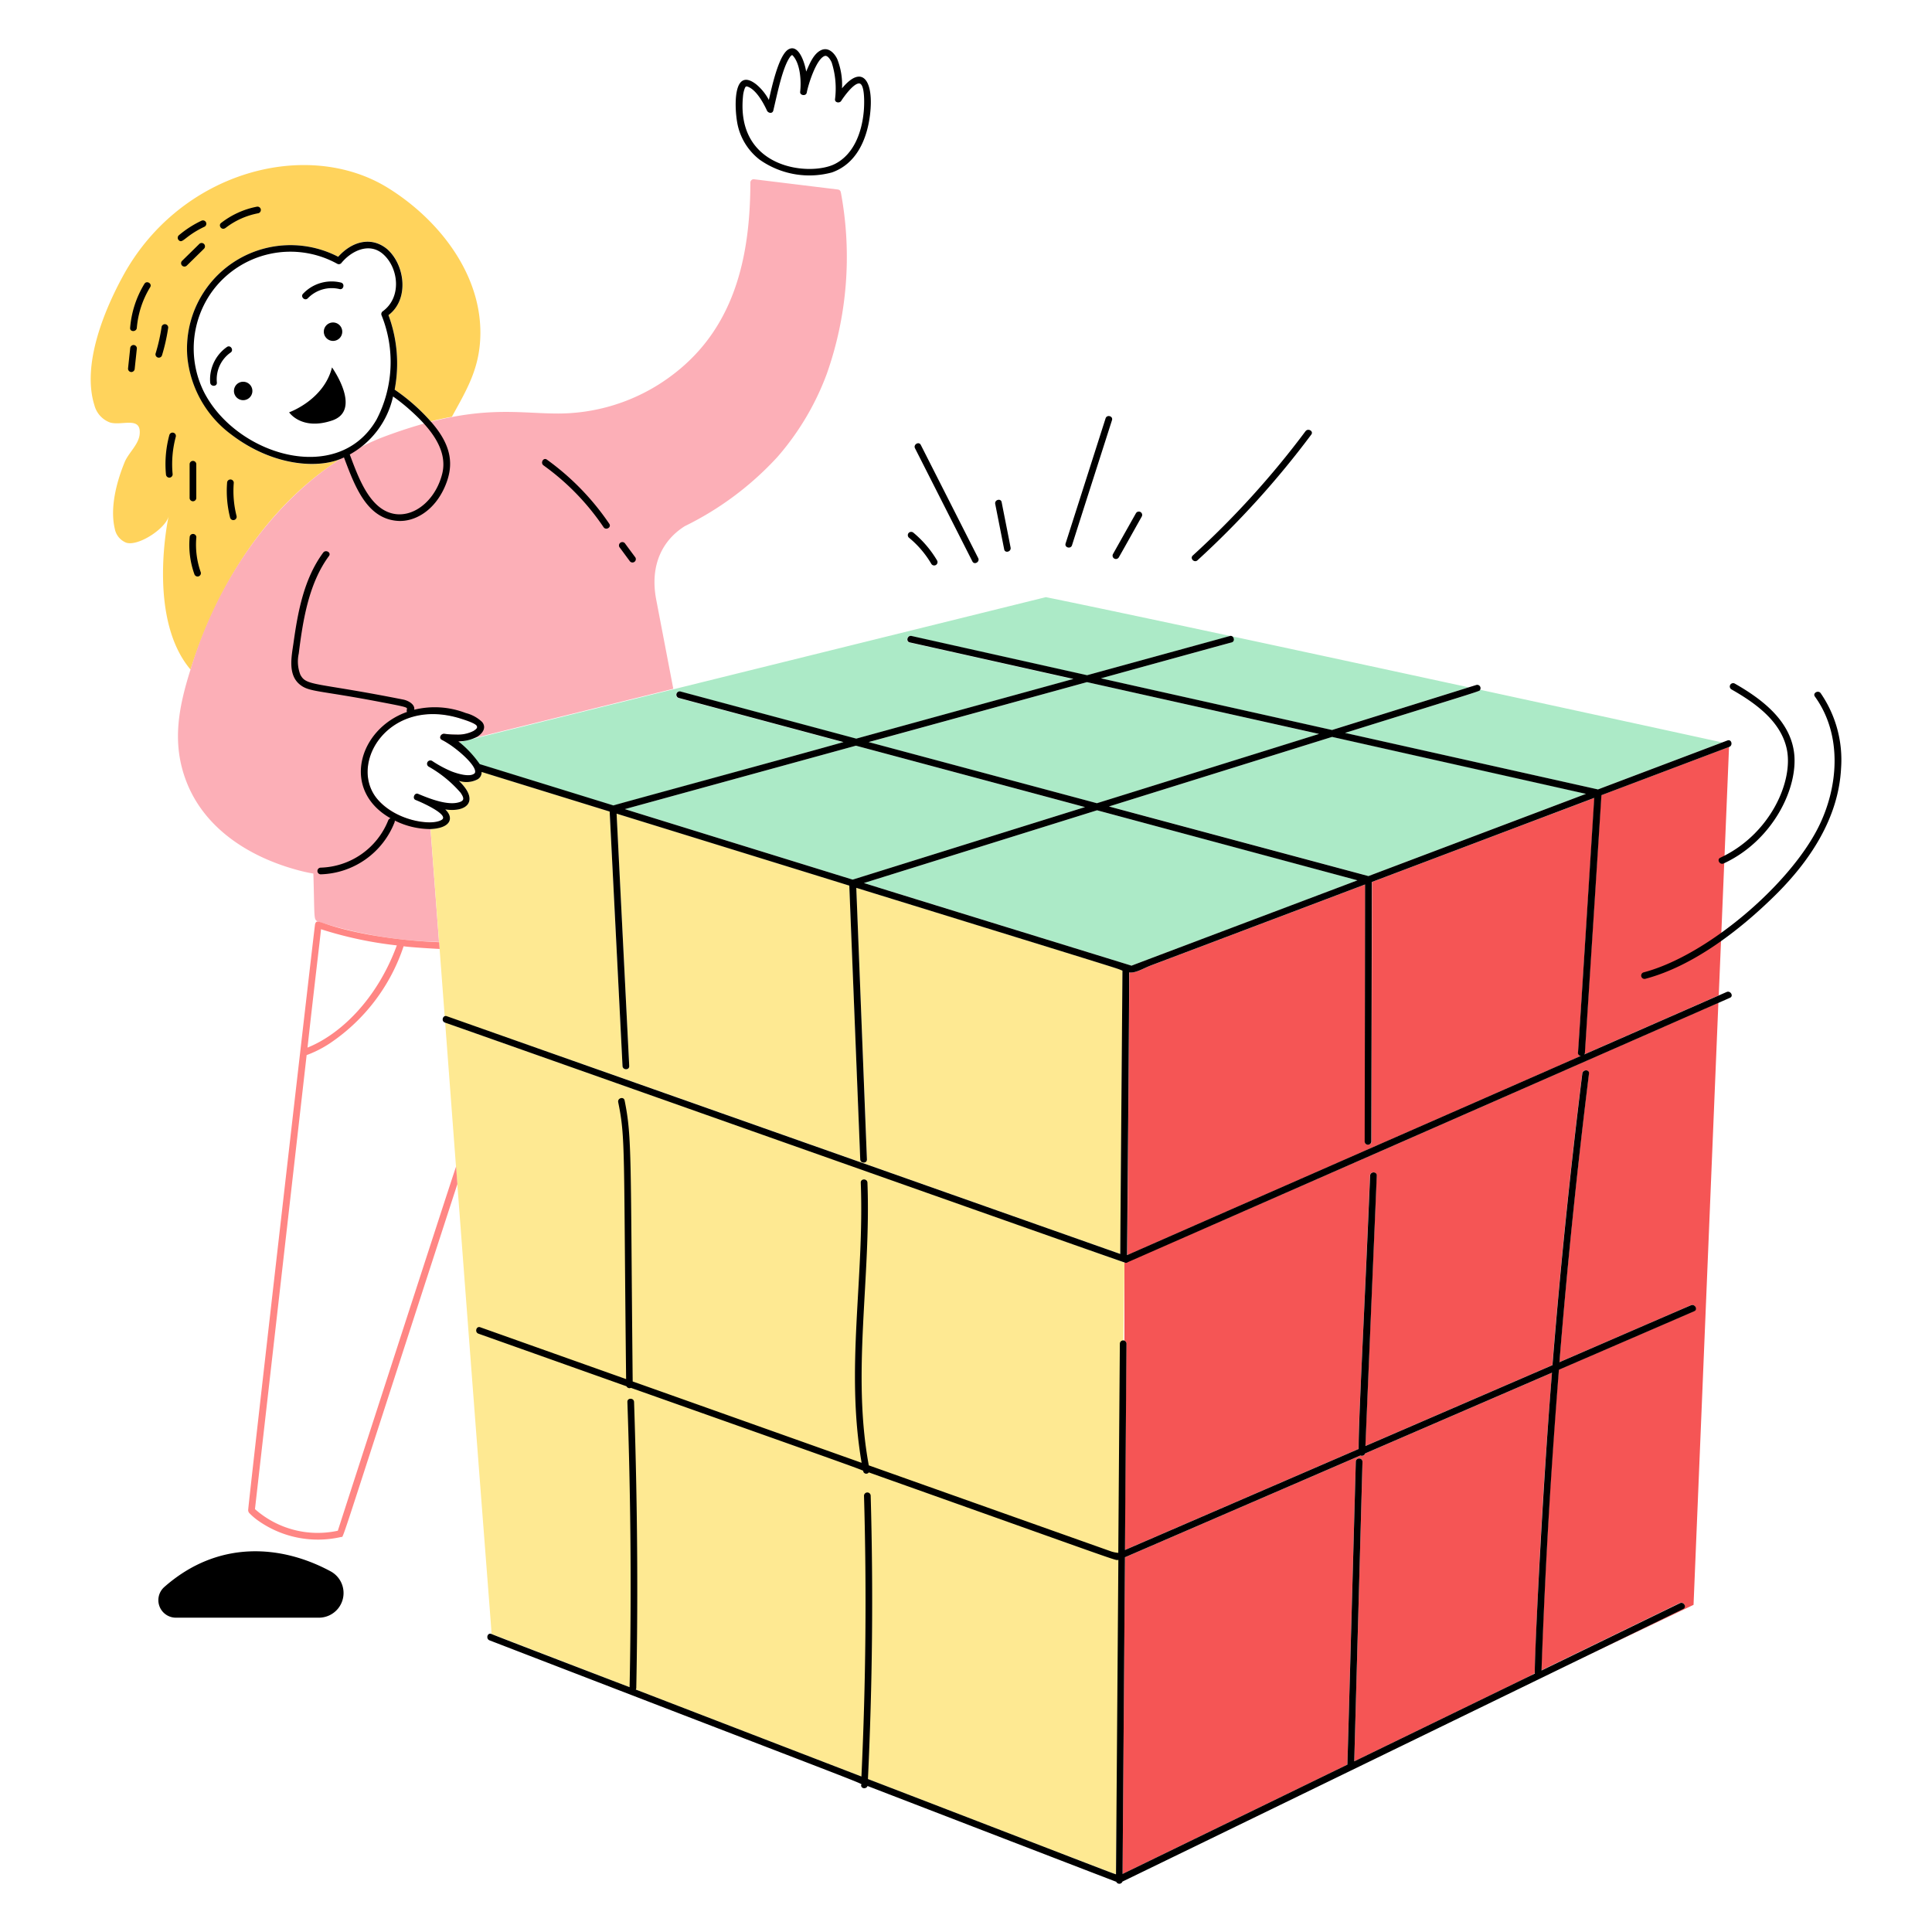
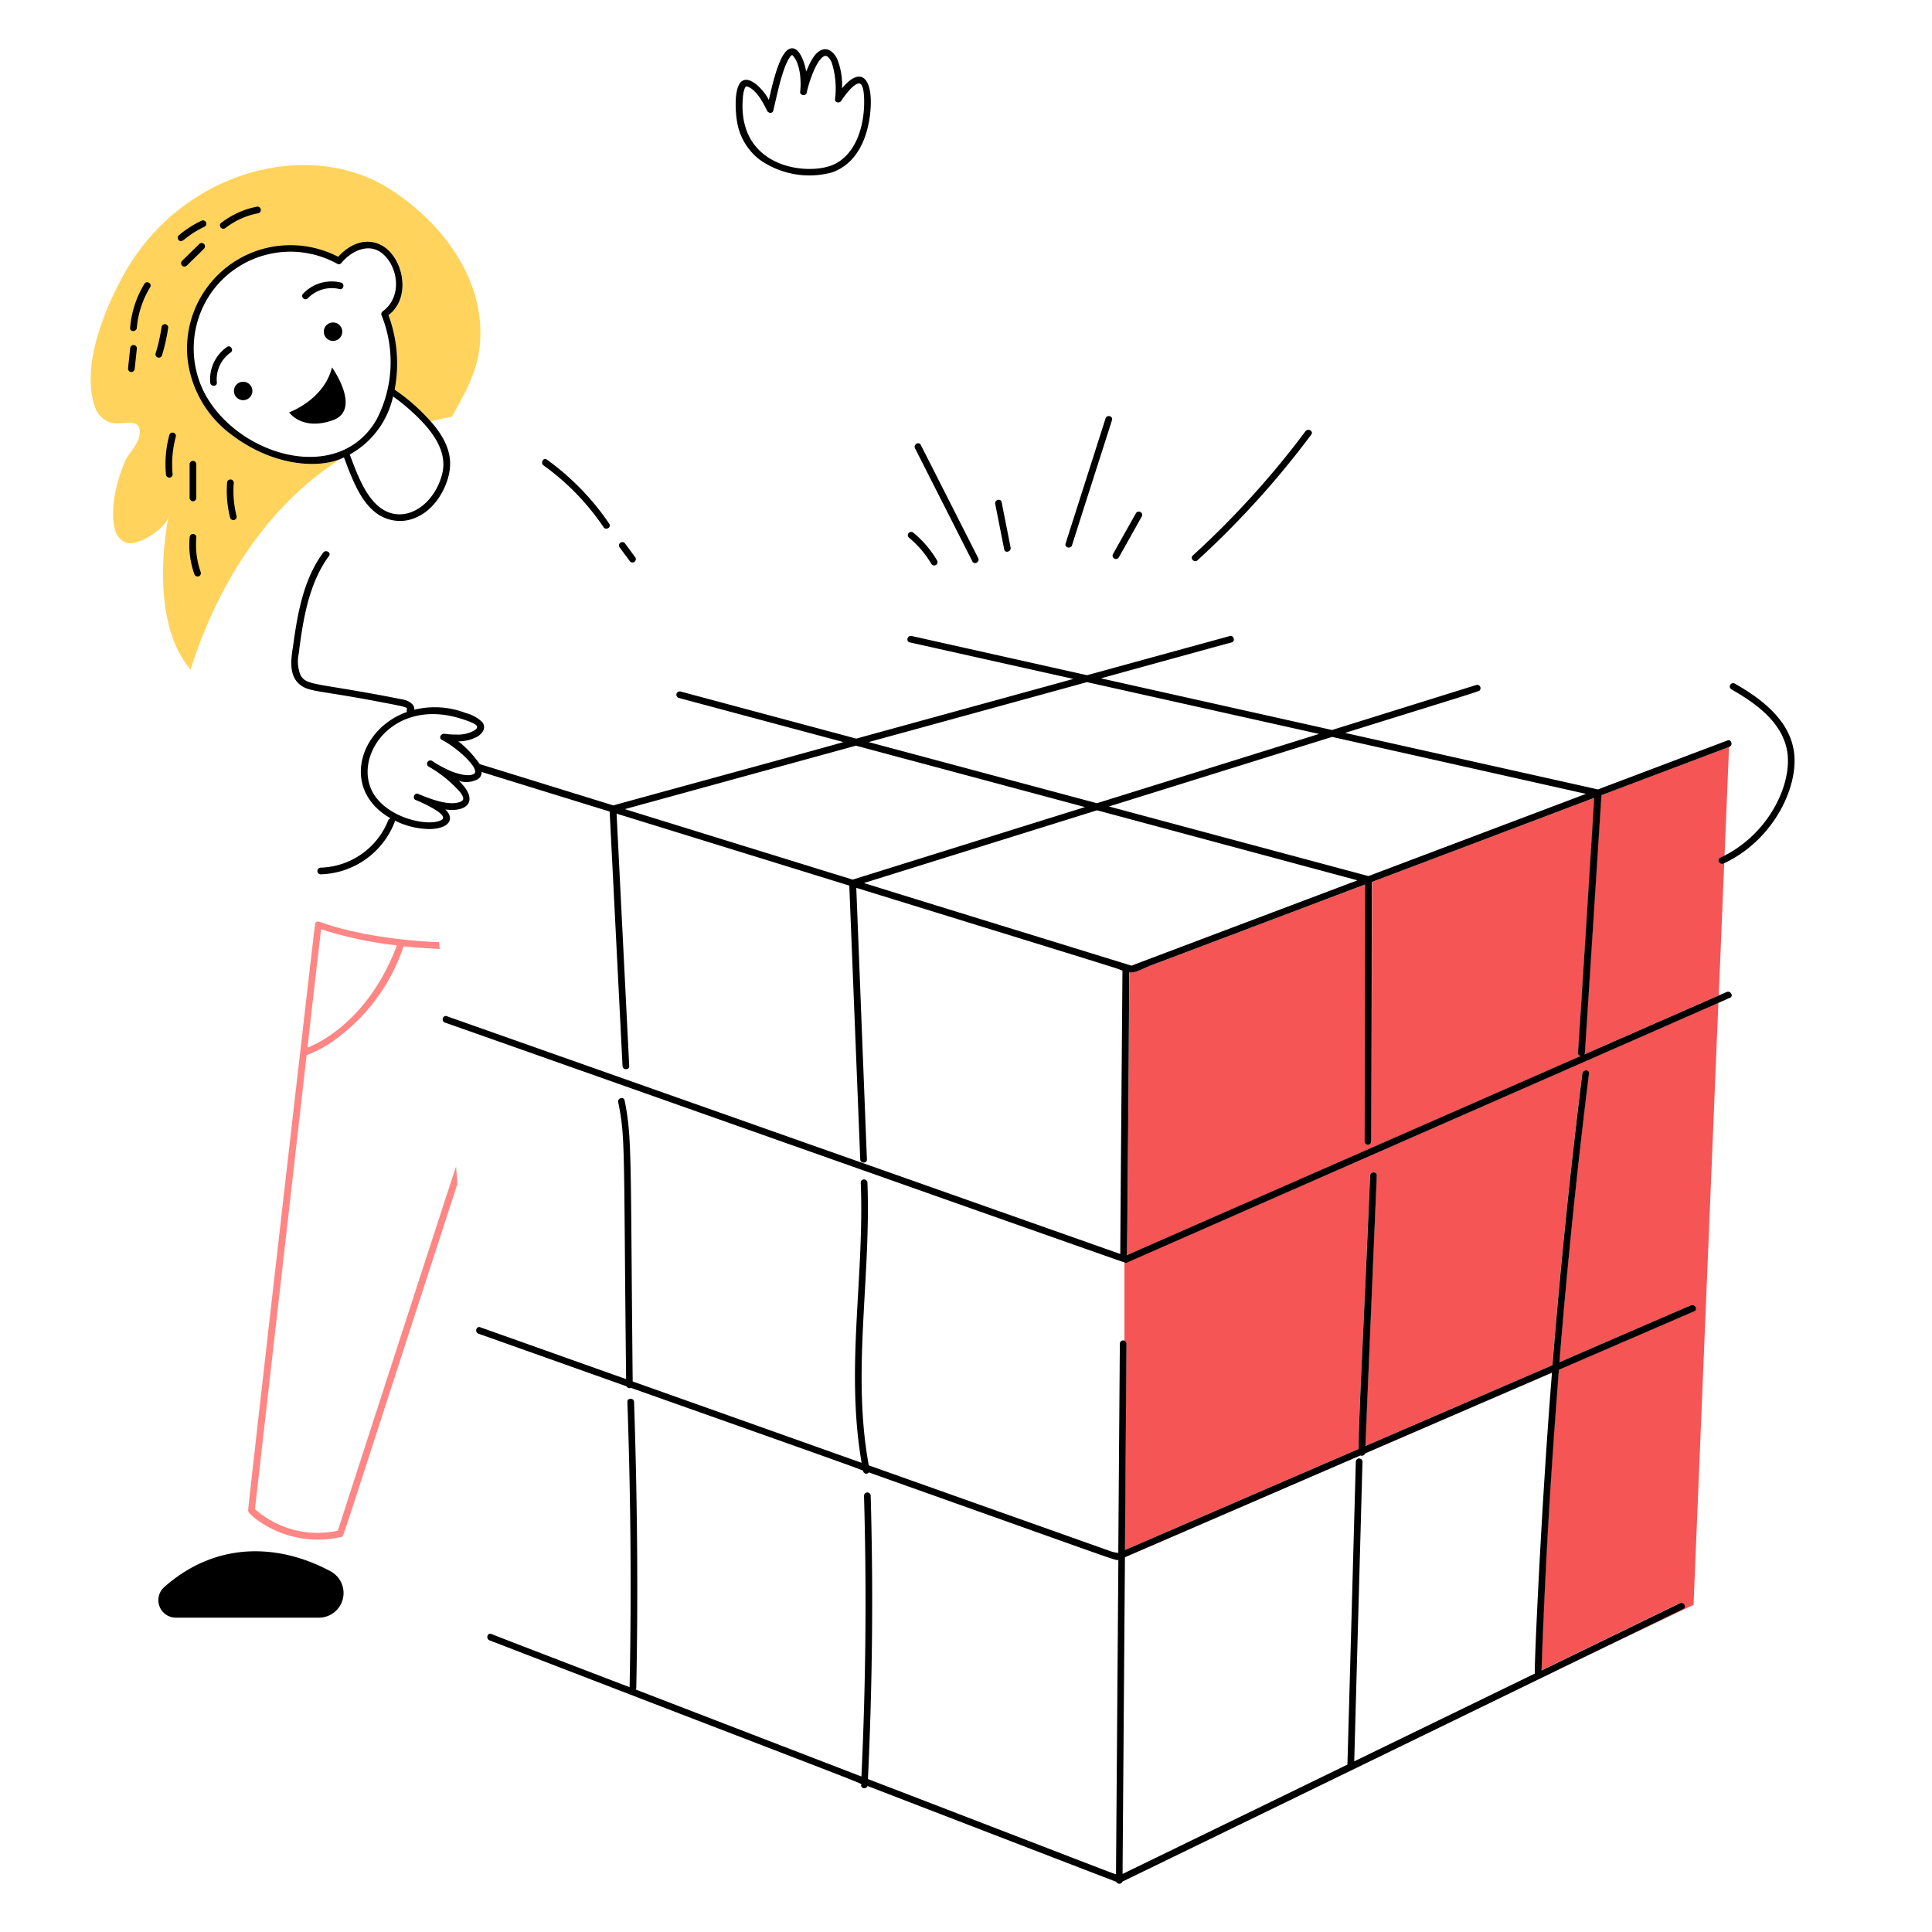
<svg xmlns="http://www.w3.org/2000/svg" viewBox="0 0 200 200" id="Done-1--Streamline-Barcelona.svg">
  <desc>Done 1 Streamline Illustration: https://streamlinehq.com</desc>
  <defs />
  <path d="M40.176 19.461c-8.359 -5.189 -21.512 -1.742 -27.435 9.091 -1.991 3.642 -4.273 9.237 -2.967 13.4a2.608 2.608 0 0 0 1.6 1.779c1.221 0.385 3.3 -0.714 3.078 1.26 -0.117 1.043 -1.154 1.9 -1.544 2.839 -0.837 2.042 -1.551 4.724 -1.021 6.927a1.928 1.928 0 0 0 1.182 1.423c1.25 0.4 4.111 -1.478 4.39 -2.756 0 0 -2.311 10.5 2.266 15.89 2.777 -8.726 7.809 -16.845 15.513 -21.8 -5.194 2.1 -15.034 -2.242 -15.839 -10.554a10.715 10.715 0 0 1 15.612 -10.382c1.426 -1.594 3.455 -2.181 5.075 -0.786 1.886 1.623 2.285 5.209 0.129 6.826a14.421 14.421 0 0 1 0.641 7.714 20.309 20.309 0 0 1 3.735 3.293c0.708 -0.183 1.43 -0.344 2.188 -0.479 1.309 -2.408 2.59 -4.47 2.884 -7.393 0.68 -6.771 -3.971 -12.867 -9.487 -16.292z" fill="#ffd35c" stroke-width="1" />
  <path d="M14.949 29.383a10.361 10.361 0 0 0 -1.478 4.557c-0.039 0.441 0.653 0.441 0.692 0a9.6 9.6 0 0 1 1.383 -4.211c0.234 -0.373 -0.364 -0.729 -0.597 -0.346zm1.785 4.429a19.01 19.01 0 0 1 -0.63 2.794 0.345 0.345 0 0 0 0.664 0.184A19.42 19.42 0 0 0 17.4 34a0.345 0.345 0 0 0 -0.666 -0.188zm-2.911 1.902a0.357 0.357 0 0 0 -0.346 0.346c-0.073 0.7 -0.151 1.405 -0.223 2.108a0.352 0.352 0 0 0 0.346 0.346 0.36 0.36 0 0 0 0.345 -0.346c0.073 -0.7 0.151 -1.406 0.224 -2.108a0.35 0.35 0 0 0 -0.346 -0.346zm3.714 9.303a11.466 11.466 0 0 0 -0.357 4.083 0.356 0.356 0 0 0 0.346 0.346 0.347 0.347 0 0 0 0.346 -0.346 10.927 10.927 0 0 1 0.329 -3.9 0.345 0.345 0 0 0 -0.664 -0.183zm2.783 6.547V48.04a0.346 0.346 0 0 0 -0.691 0v3.524a0.346 0.346 0 0 0 0.691 0zm0.006 4.055a0.346 0.346 0 1 0 -0.692 0 8.948 8.948 0 0 0 0.486 3.81 0.351 0.351 0 0 0 0.424 0.239 0.346 0.346 0 0 0 0.239 -0.424 8.521 8.521 0 0 1 -0.457 -3.625zm3.874 -5.638a0.346 0.346 0 0 0 -0.692 0 11.213 11.213 0 0 0 0.318 3.625 0.345 0.345 0 0 0 0.664 -0.184 10.481 10.481 0 0 1 -0.29 -3.441zm2.791 -28.339a0.351 0.351 0 0 0 -0.424 -0.24 8.721 8.721 0 0 0 -3.692 1.69c-0.3 0.245 0.069 0.819 0.49 0.491a7.938 7.938 0 0 1 3.391 -1.511 0.356 0.356 0 0 0 0.235 -0.43zm-6.152 1.216A10.685 10.685 0 0 0 18.5 24.37a0.349 0.349 0 0 0 0 0.49c0.411 0.411 0.613 -0.42 2.688 -1.4a0.349 0.349 0 0 0 0.123 -0.474 0.354 0.354 0 0 0 -0.472 -0.128zm-0.212 2.398c-0.588 0.583 -1.188 1.166 -1.779 1.746a0.347 0.347 0 0 0 0.491 0.491l1.779 -1.746a0.347 0.347 0 0 0 -0.491 -0.491z" fill="#000000" stroke-width="1" />
  <path d="M42.147 73.383v0.013c-0.005 0.017 0.011 0.004 0 -0.013z" fill="#fcafb7" stroke-width="1" />
-   <path d="M87.064 20.019c-0.039 -0.173 -0.05 -0.371 -0.368 -0.407 -2.526 -0.307 -8.31 -1.015 -8.673 -1.06a0.352 0.352 0 0 0 -0.346 0.346c-0.01 8.628 -2.08 16.153 -9.375 20.831a19.6 19.6 0 0 1 -10.524 3.079c-4.51 0 -8.6 -1.1 -17.911 2.359 -7.745 2.877 -16.254 11.341 -20.143 24.139 -1.26 4 -1.954 7.65 -0.43 11.6 1.867 4.832 6.425 7.771 11.433 9.142a16.342 16.342 0 0 0 1.713 0.384c0.139 4.621 0.017 4.7 0.412 4.947a45.05 45.05 0 0 0 12.594 2.131l-0.931 -12.379a7.475 7.475 0 0 1 -5.567 -2.546c-2.565 -3.32 0.619 -9.226 6.744 -8.645a10.357 10.357 0 0 1 1.874 0.413c1.925 0.588 1.81 0.807 1.817 0.937s-0.241 0.3 -0.378 0.385a3.56 3.56 0 0 1 -1.8 0.368 8.248 8.248 0 0 1 -1.194 -0.078c-0.357 -0.056 -0.647 0.441 -0.268 0.63a7.2 7.2 0 0 1 0.756 0.448l23.2 -5.741c-0.228 -1.2 -1.41 -7.356 -1.768 -9.23 -0.7 -3.665 0.73 -6.2 2.951 -7.6a32.276 32.276 0 0 0 9.601 -7.172 27.737 27.737 0 0 0 5.1 -8.584 36.324 36.324 0 0 0 1.481 -18.697z" fill="#fcafb7" stroke-width="1" />
-   <path d="M115.977 129.8c0 -0.1 0.182 -22.033 0.223 -29.332 -0.927 -0.354 2.528 0.719 -27.552 -8.572 0.059 2.479 1 25.183 1.1 28.109 0.017 0.447 -0.675 0.441 -0.692 0 0 -0.114 -1.106 -27.771 -1.132 -28.338 -0.742 -0.229 -23.319 -7.212 -24.088 -7.451 0.031 1.153 -0.2 -3.644 1.3 26.124 0.022 0.446 -0.669 0.44 -0.692 0 0 -0.1 -1.3 -25.685 -1.333 -26.341A6566.973 6566.973 0 0 1 49.858 79.9c0.019 1 -1.309 1.174 -2.354 0.92 2.134 2.02 0.915 3.292 -1.405 2.961 0.866 0.819 0.671 1.931 -1.528 2.031l1.461 19.37c0.194 -0.067 67.299 23.718 69.945 24.618zm-0.463 64.226 0.89 -63.338c-0.1 0 3.015 1 -70.322 -24.834 4.985 66.3 4.87 63.282 4.769 63.28 0.692 0.266 64.166 24.743 64.663 24.892z" fill="#fee992" stroke-width="1" />
  <path d="M34.972 158.46a9.794 9.794 0 0 1 -8.578 -2.237l5.349 -47A11.609 11.609 0 0 0 34.152 108a19.494 19.494 0 0 0 7.63 -10.044c0.383 0.076 2.666 0.23 3.731 0.279l-0.056 -0.7a51.9 51.9 0 0 1 -7.317 -0.792c-5.1 -0.951 -5.289 -1.781 -5.522 -1.082 -0.055 0.138 -6.9 59.921 -6.927 60.659a0.463 0.463 0 0 0 0.156 0.352 6.337 6.337 0 0 0 0.937 0.786 10.711 10.711 0 0 0 8.545 1.645c0.285 -0.054 -0.577 2.2 12.019 -36.531l-0.134 -1.813c-0.846 2.468 -12.214 37.599 -12.242 37.701zm-1.74 -62.266a40 40 0 0 0 7.847 1.673c-2.049 5.582 -5.842 9.212 -9.247 10.581 0.676 -6.084 1.292 -11.174 1.4 -12.254z" fill="#ff8684" stroke-width="1" />
  <path d="M163.68 109.3a0.3 0.3 0 0 1 -0.307 -0.329c0 -0.1 1.5 -23.322 1.684 -26.374a17719.57 17719.57 0 0 0 -23.022 8.703c0 0.1 -0.051 23.156 -0.051 26.871a0.346 0.346 0 0 1 -0.691 0c0 -4.6 0.042 -26.327 0.044 -26.615 -3.151 1.194 -17.936 6.782 -22.176 8.383 -0.729 0.278 -1.59 0.822 -2.253 0.719 0 0.1 -0.2 28.353 -0.212 29.27 0.216 -0.102 41.628 -18.272 46.984 -20.628zm15.31 -31.979c-0.1 0.038 -12.746 4.814 -13.235 5 0 0.116 -1.7 26.542 -1.707 26.643a0.342 0.342 0 0 1 -0.078 0.2c0.614 -0.268 13.664 -6 13.955 -6.124zm-62.59 53.367v8.1a0.285 0.285 0 0 1 0.2 0.309c0 0.513 -0.156 20.814 -0.156 21.356 0.146 -0.057 24.032 -10.389 24.189 -10.457 0 -3.008 0.378 -8.936 1.188 -28.3 0.017 -0.441 0.709 -0.446 0.692 0 -0.09 2.1 -0.876 20.765 -1.177 27.993 4.072 -1.757 16.978 -7.34 19.365 -8.372a701.074 701.074 0 0 1 3.09 -30.19c0.055 -0.435 0.747 -0.441 0.691 0a700.988 700.988 0 0 0 -3.062 29.883c2.4 -1.037 11.478 -4.963 13.608 -5.889 0.4 -0.174 0.754 0.418 0.346 0.6a36928.6 36928.6 0 0 1 -14.021 6.063 699.907 699.907 0 0 0 -1.8 31.133c2.7 -1.311 12.248 -5.957 14.323 -6.967 0.4 -0.195 0.748 0.4 0.346 0.6 -0.139 0.067 -10.669 5.187 -11.373 5.528l12.466 -5.946 2.571 -62.326c-1.331 0.557 -61.059 26.902 -61.486 26.882z" fill="#f55555" stroke-width="1" />
-   <path d="m160.66 142.1 -19.342 8.36a0.37 0.37 0 0 1 -0.491 0.212l-24.373 10.535c-0.017 2.22 -0.246 32.511 -0.246 32.784 0.246 -0.117 21.953 -10.676 23.275 -11.316 0.061 -2.259 0.758 -27.279 0.87 -31.367a0.346 0.346 0 0 1 0.691 0c-0.061 2.314 -0.747 27.105 -0.853 31.026 20.155 -9.8 18.678 -9.026 18.678 -9.191a690.018 690.018 0 0 1 1.791 -31.043z" fill="#f55555" stroke-width="1" />
-   <path d="M137.9 76.281c-0.084 0.027 -21.517 6.714 -23.1 7.2 0.942 0.251 26.258 7.045 26.86 7.206 4.5 -1.7 19.515 -7.378 22.521 -8.511C158.8 80.94 138 76.3 137.9 76.281zm-25.378 -5.667c-0.073 0.022 -21.1 5.809 -22.6 6.216l23.631 6.33c2.694 -0.842 21.122 -6.592 23 -7.172 -3.64 -0.812 -20.353 -4.555 -24.031 -5.374zm14.938 -4.102c-0.446 0.137 1.286 -0.359 -13.518 3.714 2.3 0.513 21.707 4.853 23.92 5.349l14.167 -4.423a10384.79 10384.79 0 0 0 -24.58 -5.3 0.344 0.344 0 0 1 0.011 0.66zM153.2 71.4c-0.11 0.22 0.74 -0.113 -13.988 4.473 0.742 0.168 25.6 5.717 26.186 5.851 2.113 -0.8 10.7 -4.049 12.883 -4.869 -2.571 -0.561 -12.906 -2.814 -25.081 -5.455zm-39.638 12.482c-1.11 0.346 -23.91 7.463 -24.133 7.53 0.351 0.111 27.608 8.522 27.7 8.555 0.1 -0.048 17.812 -6.707 23.385 -8.834 -9.989 -2.725 -25.291 -6.792 -26.952 -7.251zm-17.457 4.727c9.8 -3.057 16.1 -5.034 16.216 -5.058 -2.565 -0.686 -21.8 -5.845 -23.715 -6.358 0 0 -23.74 6.519 -23.929 6.569 2.036 0.631 18.36 5.678 23.592 7.3zm-8.823 -11.774c-0.759 -0.2 -16.42 -4.4 -17.061 -4.573a0.345 0.345 0 0 1 0.184 -0.664c0.039 0.011 17.78 4.769 18.2 4.88 2.61 -0.719 20.664 -5.677 22.482 -6.179 -0.736 -0.162 -16.3 -3.642 -16.939 -3.782 -0.435 -0.094 -0.25 -0.764 0.185 -0.663 0.1 0.028 16.74 3.727 18.165 4.06 0.1 -0.028 14.763 -4.066 14.9 -4.066 -7.948 -1.7 -14.908 -3.173 -19.131 -4.032 -24.8 6.135 -62.795 15.54 -60.781 15.036a9.531 9.531 0 0 1 2.119 2.27c1.4 0.43 10.62 3.285 13.838 4.278 0.096 0 23.737 -6.531 23.839 -6.565z" fill="#aceac7" stroke-width="1" />
  <path d="M42.133 73.7c-5.013 1.769 -6.86 8.093 -1.7 11.01a0.351 0.351 0 0 0 -0.246 0.217 7.77 7.77 0 0 1 -7 4.892 0.346 0.346 0 0 0 0 0.691 8.466 8.466 0 0 0 7.663 -5.4 0.368 0.368 0 0 0 0.017 -0.167 8.26 8.26 0 0 0 3.7 0.881c2.2 -0.1 2.4 -1.223 1.529 -2.03 2.339 0.331 3.52 -0.957 1.405 -2.962a2.516 2.516 0 0 0 1.93 -0.151 0.825 0.825 0 0 0 0.424 -0.769c0.206 0.067 9.045 2.8 13.257 4.1l1.332 26.341c0.023 0.441 0.715 0.446 0.693 0 -0.045 -0.881 -1.3 -25.923 -1.306 -26.124 0.77 0.239 23.347 7.217 24.089 7.451 0.033 0.865 1.132 28.339 1.132 28.339 0.017 0.44 0.708 0.446 0.692 0 -0.04 -0.948 -1.093 -27.882 -1.1 -28.11 29.94 9.249 26.589 8.207 27.551 8.572 0 0.988 -0.233 28.294 -0.222 29.331 -0.407 -0.144 -69.689 -24.6 -69.728 -24.618 -0.406 -0.135 -0.606 0.516 -0.185 0.664 6.959 2.439 70.252 24.842 70.353 24.83a0.291 0.291 0 0 0 0.335 -0.028c0.419 -0.184 61.3 -26.9 62.337 -27.368 0.408 -0.178 0.057 -0.775 -0.345 -0.6 -0.263 0.117 -14.133 6.2 -14.746 6.469a0.309 0.309 0 0 0 0.077 -0.2c0.056 -0.892 1.7 -26.358 1.707 -26.643l13.238 -5c0.4 -0.162 0.231 -0.822 -0.187 -0.667 -0.173 0.068 -11.294 4.267 -13.408 5.07 -0.6 -0.133 -25.443 -5.688 -26.185 -5.85 14.894 -4.639 13.9 -4.289 13.988 -4.473a0.342 0.342 0 0 0 -0.391 -0.491c-0.256 0.078 -14.423 4.5 -14.941 4.663 -2.221 -0.5 -21.619 -4.83 -23.922 -5.349 0.1 -0.028 13.419 -3.7 13.519 -3.714 0.456 -0.129 0.19 -0.8 -0.184 -0.664l-14.774 4.055c-0.429 -0.1 -18.126 -4.05 -18.165 -4.061 -0.435 -0.095 -0.619 0.569 -0.184 0.664 0.635 0.139 16.207 3.62 16.939 3.781 -1.819 0.5 -19.873 5.461 -22.483 6.18l-18.2 -4.88a0.345 0.345 0 0 0 -0.184 0.664c0.642 0.172 16.3 4.372 17.062 4.573 -4.376 1.247 -23.926 6.559 -23.816 6.559 -3.218 -0.993 -12.443 -3.849 -13.838 -4.278a10.916 10.916 0 0 0 -2.22 -2.359 4.105 4.105 0 0 0 1.964 -0.48c0.551 -0.33 0.981 -0.942 0.5 -1.523a3.782 3.782 0 0 0 -1.69 -0.925 8.906 8.906 0 0 0 -5.337 -0.341c0.106 -0.541 -0.6 -0.942 -1.116 -1.048 -9.142 -1.817 -10.048 -1.371 -10.675 -2.588a3.8 3.8 0 0 1 -0.162 -2.175c0.446 -3.611 1.074 -7.32 3.129 -10.106 0.262 -0.357 -0.335 -0.7 -0.6 -0.346 -2 2.716 -2.622 6.129 -3.079 9.4 -0.2 1.377 -0.591 3.24 0.664 4.255 0.974 0.79 1.967 0.582 8.371 1.813 3.589 0.68 2.515 0.515 2.722 1.023zm75 26.266c-0.1 -0.035 -25.376 -7.816 -27.7 -8.555 0.223 -0.067 23.024 -7.184 24.133 -7.53 0.485 0.129 26.342 7.084 26.955 7.251 -1.274 0.486 -23.259 8.774 -23.389 8.835zM164.18 82.18c-3.007 1.138 -18.021 6.81 -22.521 8.511 0 0 -25.918 -6.949 -26.86 -7.206 1.578 -0.49 23.017 -7.178 23.1 -7.2l26.28 5.896zm-51.658 -11.566 24.024 5.363c-1.874 0.585 -20.3 6.335 -22.995 7.172l-23.631 -6.33c2.228 -0.601 22.58 -6.198 22.602 -6.205zm-23.916 6.579c1.925 0.513 21.15 5.666 23.715 6.358 -0.107 0.026 -24.161 7.541 -24.052 7.507 -5.232 -1.618 -21.556 -6.665 -23.592 -7.3 0.242 -0.058 -2.542 0.701 23.929 -6.565zm-39.451 2.833c-0.439 0.483 -1.807 0.064 -2.415 -0.173a11.873 11.873 0 0 1 -2.013 -1.088 0.345 0.345 0 0 0 -0.346 0.6 12.506 12.506 0 0 1 3.3 2.7c0.358 0.529 0.431 0.82 -0.184 0.992 -1.2 0.348 -3.073 -0.395 -4.222 -0.881 -0.362 -0.145 -0.619 0.469 -0.268 0.63 0.828 0.325 3.481 1.554 2.733 2.053 -1.108 0.708 -4.982 0.055 -6.788 -2.276 -2.833 -3.667 1.326 -10.419 8.618 -8.232 1.925 0.588 1.81 0.807 1.817 0.937s-0.241 0.3 -0.378 0.385a3.56 3.56 0 0 1 -1.8 0.368 8.261 8.261 0 0 1 -1.194 -0.078c-0.357 -0.056 -0.647 0.44 -0.268 0.63 1.379 0.687 3.753 2.754 3.408 3.433zm67.519 49.905c0.006 -0.847 0.246 -28.115 0.212 -29.269 0.673 0.1 1.511 -0.439 2.253 -0.72 4.239 -1.6 19.025 -7.189 22.176 -8.383 0 0.731 -0.045 26.616 -0.045 26.616a0.346 0.346 0 0 0 0.691 0c0 -0.893 0.057 -26.582 0.051 -26.872 2.867 -1.082 18.215 -6.888 23.023 -8.706 -0.006 0.1 -1.651 26.275 -1.684 26.375a0.3 0.3 0 0 0 0.307 0.329c-3.776 1.666 -46.142 20.242 -46.984 20.63z" fill="#000000" stroke-width="1" />
  <path d="M175.041 135.124c-2.139 0.918 -11.2 4.847 -13.609 5.89a700.452 700.452 0 0 1 3.062 -29.884c0.056 -0.44 -0.635 -0.435 -0.692 0a703.726 703.726 0 0 0 -3.09 30.191c-2.386 1.031 -15.293 6.614 -19.364 8.371 0.3 -7.228 1.088 -25.89 1.177 -27.993 0.017 -0.446 -0.669 -0.44 -0.691 0 -0.691 16.47 -1.188 25.005 -1.188 28.3 -1.641 0.708 -24.094 10.418 -24.189 10.457 0 -0.217 0.156 -21.355 0.156 -21.355a0.343 0.343 0 0 0 -0.686 0c-0.006 0.5 -0.157 20.7 -0.162 21.651a3.222 3.222 0 0 1 -0.742 -0.151c-0.491 -0.173 -23.943 -8.5 -25.086 -8.907 -1.773 -9.59 0.239 -19.366 -0.14 -29.263 -0.016 -0.442 -0.708 -0.447 -0.691 0 0.382 9.939 -1.594 19.181 0.089 29 -4.725 -1.679 -20.525 -7.3 -23.7 -8.422 -0.237 -23.186 -0.052 -25.249 -0.836 -29.092 -0.09 -0.435 -0.753 -0.251 -0.663 0.184 0.768 3.748 0.551 4.816 0.819 28.662 -1.98 -0.7 -14.97 -5.32 -15.1 -5.365 -0.418 -0.151 -0.6 0.519 -0.184 0.664 2.058 0.73 12.27 4.361 15.32 5.443a0.358 0.358 0 0 0 0.463 0.167c25.856 9.159 24.018 8.511 24.045 8.634a0.324 0.324 0 0 0 0.579 0.117c26.979 9.592 25.452 9.112 25.834 9.053 -0.01 1.477 -0.239 32.013 -0.244 32.554 -0.474 -0.141 -2.5 -0.948 -25.679 -9.866 0.46 -9.8 0.563 -19.43 0.284 -29.337a0.346 0.346 0 0 0 -0.691 0 384.102 384.102 0 0 1 -0.267 29.075c-4.451 -1.713 -20.024 -7.714 -23.359 -9a0.306 0.306 0 0 0 0.051 -0.167c0.163 -8.085 0.166 -17.744 -0.229 -29.605 -0.016 -0.44 -0.709 -0.446 -0.691 0 0.335 9.668 0.437 19.426 0.228 29.526 -0.1 -0.038 -14.423 -5.517 -14.322 -5.516 -0.408 -0.145 -0.58 0.514 -0.173 0.67 41.458 15.989 38.461 14.735 38.461 14.975 -0.022 0.407 0.552 0.435 0.664 0.1 5.388 2.075 25.638 9.883 25.75 9.917a0.347 0.347 0 0 0 0.642 -0.023c0.144 -0.057 57.715 -28.055 58.049 -28.215 0.4 -0.195 0.05 -0.792 -0.346 -0.6 -2.076 1.01 -11.623 5.655 -14.323 6.967 0.415 -11.707 1.026 -21.233 1.8 -31.134 1.511 -0.652 13.887 -6 14.021 -6.062 0.402 -0.187 0.049 -0.785 -0.357 -0.611zm-16.155 38.124 -18.695 9.085c0.106 -3.921 0.792 -28.712 0.853 -31.026a0.346 0.346 0 0 0 -0.691 0c-0.111 4.088 -0.8 29.113 -0.87 31.367 -1.322 0.641 -23.029 11.2 -23.275 11.316 0 -0.273 0.229 -30.564 0.246 -32.784 0 0 21.383 -9.241 24.373 -10.535a0.37 0.37 0 0 0 0.491 -0.212c2.732 -1.182 15.627 -6.754 19.342 -8.36 -1.089 13.486 -1.86 30.627 -1.774 31.149zM34.247 162.676c-5.02 -2.721 -11.612 -3.352 -17.24 1.612a1.814 1.814 0 0 0 1.25 3.173h14.808a2.552 2.552 0 0 0 1.182 -4.785zM19.394 36.963A11.363 11.363 0 0 0 23.9 44.95c4.341 3.34 9.2 3.652 11.707 2.4 1.115 2.961 2.342 6.325 5.532 6.57 1.783 0.136 3.861 -1.046 4.948 -3.619 0.88 -2.088 0.76 -4.116 -1.49 -6.665a20.244 20.244 0 0 0 -3.742 -3.3 14.421 14.421 0 0 0 -0.641 -7.714c2.156 -1.617 1.731 -5.173 -0.129 -6.826 -1.642 -1.369 -3.649 -0.808 -5.075 0.786a10.715 10.715 0 0 0 -15.616 10.381zm23.135 5.555c1.931 1.734 3.862 3.99 3.255 6.5 -0.841 3.42 -4.109 5.443 -6.571 3.419 -1.462 -1.2 -2.289 -3.477 -3.006 -5.388a9.1 9.1 0 0 0 4.482 -6.006 19.163 19.163 0 0 1 1.84 1.475zM22.005 30.109a10.032 10.032 0 0 1 12.9 -2.806 0.345 0.345 0 0 0 0.418 -0.056c1.026 -1.271 2.889 -2.186 4.312 -0.959 1.614 1.392 2 4.459 0.005 5.923a0.355 0.355 0 0 0 -0.156 0.391 12.915 12.915 0 0 1 -0.5 10.825C35 50.36 24.414 47.109 21.1 40.549a10.087 10.087 0 0 1 0.905 -10.44z" fill="#000000" stroke-width="1" />
  <path d="M34.475 33.383a0.954 0.954 0 1 1 -0.953 0.953 0.953 0.953 0 0 1 0.953 -0.953zm-9.302 6.135a0.954 0.954 0 1 1 -0.954 0.953 0.953 0.953 0 0 1 0.954 -0.953zm6.692 -8.64a3.442 3.442 0 0 1 3.263 -0.959c0.424 0.134 0.608 -0.53 0.184 -0.664A4.065 4.065 0 0 0 31.38 30.4c-0.318 0.305 0.168 0.8 0.485 0.478zm-9.414 8.729a3.381 3.381 0 0 1 1.405 -3.1c0.38 -0.229 0.034 -0.826 -0.345 -0.6a4.094 4.094 0 0 0 -1.752 3.693c0.034 0.447 0.716 0.448 0.692 0.007zm11.919 3.926c3.173 -1.06 0 -5.5 0 -5.5 -0.848 3.385 -4.44 4.651 -4.44 4.651s1.27 1.909 4.44 0.849zm44.267 -27.005a8.929 8.929 0 0 0 7.485 1.322c2.5 -0.878 3.626 -3.359 3.943 -5.979 0.416 -3.451 -0.751 -5.314 -2.9 -2.727a7.238 7.238 0 0 0 -0.491 -3.023c-0.3 -0.642 -0.937 -1.289 -1.69 -0.921 -0.782 0.378 -1.188 1.436 -1.528 2.209 -0.2 -1.148 -0.847 -2.876 -1.846 -2.292 -1.028 0.609 -1.744 4.059 -2.019 5.226a5.326 5.326 0 0 0 -1.294 -1.6C77.862 8.4 77.187 8 76.7 8.491c-0.755 0.765 -0.587 3.372 -0.313 4.551a6.226 6.226 0 0 0 2.25 3.486zm-1.272 -7.569c0.876 0.282 1.624 1.613 2.014 2.449 0.1 0.3 0.585 0.414 0.675 0.028 0.434 -1.821 0.941 -4.388 1.7 -5.5a0.692 0.692 0 0 1 0.234 -0.235h0.017c-0.028 -0.011 0.05 0.039 0.028 0.016 0.8 0.8 0.932 2.628 0.8 3.787 -0.045 0.385 0.608 0.475 0.681 0.09 0.165 -0.891 0.992 -3.475 1.84 -3.793 0.312 -0.117 0.607 0.366 0.742 0.669a8.848 8.848 0 0 1 0.346 3.8c-0.039 0.363 0.474 0.441 0.641 0.173 0.327 -0.514 1.225 -1.717 1.779 -1.8 0.694 -0.154 0.622 2.13 0.558 2.845 -0.19 2.18 -1.018 4.474 -2.973 5.476 -2.548 1.309 -10.245 0.583 -9.537 -6.943a3.162 3.162 0 0 1 0.167 -0.82c0.071 -0.186 0.123 -0.293 0.288 -0.242zM42.147 73.383v0.013zm20.332 -18.812c0.247 0.367 0.845 0.019 0.594 -0.349a26.472 26.472 0 0 0 -6.458 -6.642c-0.363 -0.263 -0.709 0.34 -0.346 0.6a25.271 25.271 0 0 1 6.21 6.391zm2.694 3.486a0.347 0.347 0 0 0 0.6 -0.352c-0.352 -0.474 -0.7 -0.942 -1.049 -1.416a0.346 0.346 0 0 0 -0.6 0.351c0.352 0.468 0.697 0.947 1.049 1.417zm31.233 0.306a0.345 0.345 0 0 0 0.6 -0.345 11.035 11.035 0 0 0 -2.437 -2.862 0.362 0.362 0 0 0 -0.491 0 0.35 0.35 0 0 0 0 0.491 10.148 10.148 0 0 1 2.328 2.716zm4.256 -0.245c0.2 0.4 0.8 0.044 0.6 -0.346q-2.968 -5.856 -5.94 -11.712c-0.2 -0.4 -0.8 -0.045 -0.6 0.345zm3.954 -1.433c-0.3 -1.568 -0.619 -3.135 -0.925 -4.7 -0.085 -0.435 -0.754 -0.251 -0.665 0.184 0.307 1.567 0.62 3.134 0.927 4.7 0.083 0.431 0.747 0.25 0.663 -0.184zm6.358 -0.24c1.371 -4.319 2.761 -8.634 4.139 -12.951 0.133 -0.424 -0.53 -0.608 -0.664 -0.184q-2.067 6.475 -4.139 12.951c-0.133 0.423 0.53 0.607 0.664 0.184zm4.847 1.249c0.8 -1.4 1.578 -2.811 2.37 -4.216a0.345 0.345 0 0 0 -0.6 -0.346q-1.188 2.108 -2.371 4.216a0.345 0.345 0 0 0 0.601 0.346zm8.143 0.306a92.87 92.87 0 0 0 11.779 -13.012c0.268 -0.357 -0.335 -0.7 -0.6 -0.345a91.342 91.342 0 0 1 -11.67 12.867c-0.324 0.301 0.166 0.79 0.491 0.49zm54.468 31.384c5.077 -2.34 7.747 -7.816 7.29 -11.461 -0.412 -3.293 -3.239 -5.51 -6.135 -7.156a0.345 0.345 0 0 0 -0.346 0.6c2.4 1.366 5.064 3.235 5.71 6.1 0.765 3.39 -1.725 8.937 -6.865 11.322 -0.401 0.188 -0.055 0.78 0.346 0.595z" fill="#000000" stroke-width="1" />
-   <path d="M188.477 71.76c-0.257 -0.357 -0.859 -0.011 -0.6 0.346 2.862 3.96 2.459 9.364 0.346 13.558 -3.027 6 -11.562 13.287 -18.093 15a0.345 0.345 0 0 0 0.184 0.664c4.927 -1.3 9.73 -4.992 13.385 -8.584 3.62 -3.558 6.621 -8.009 6.888 -13.218a12.169 12.169 0 0 0 -2.11 -7.766z" fill="#000000" stroke-width="1" />
</svg>